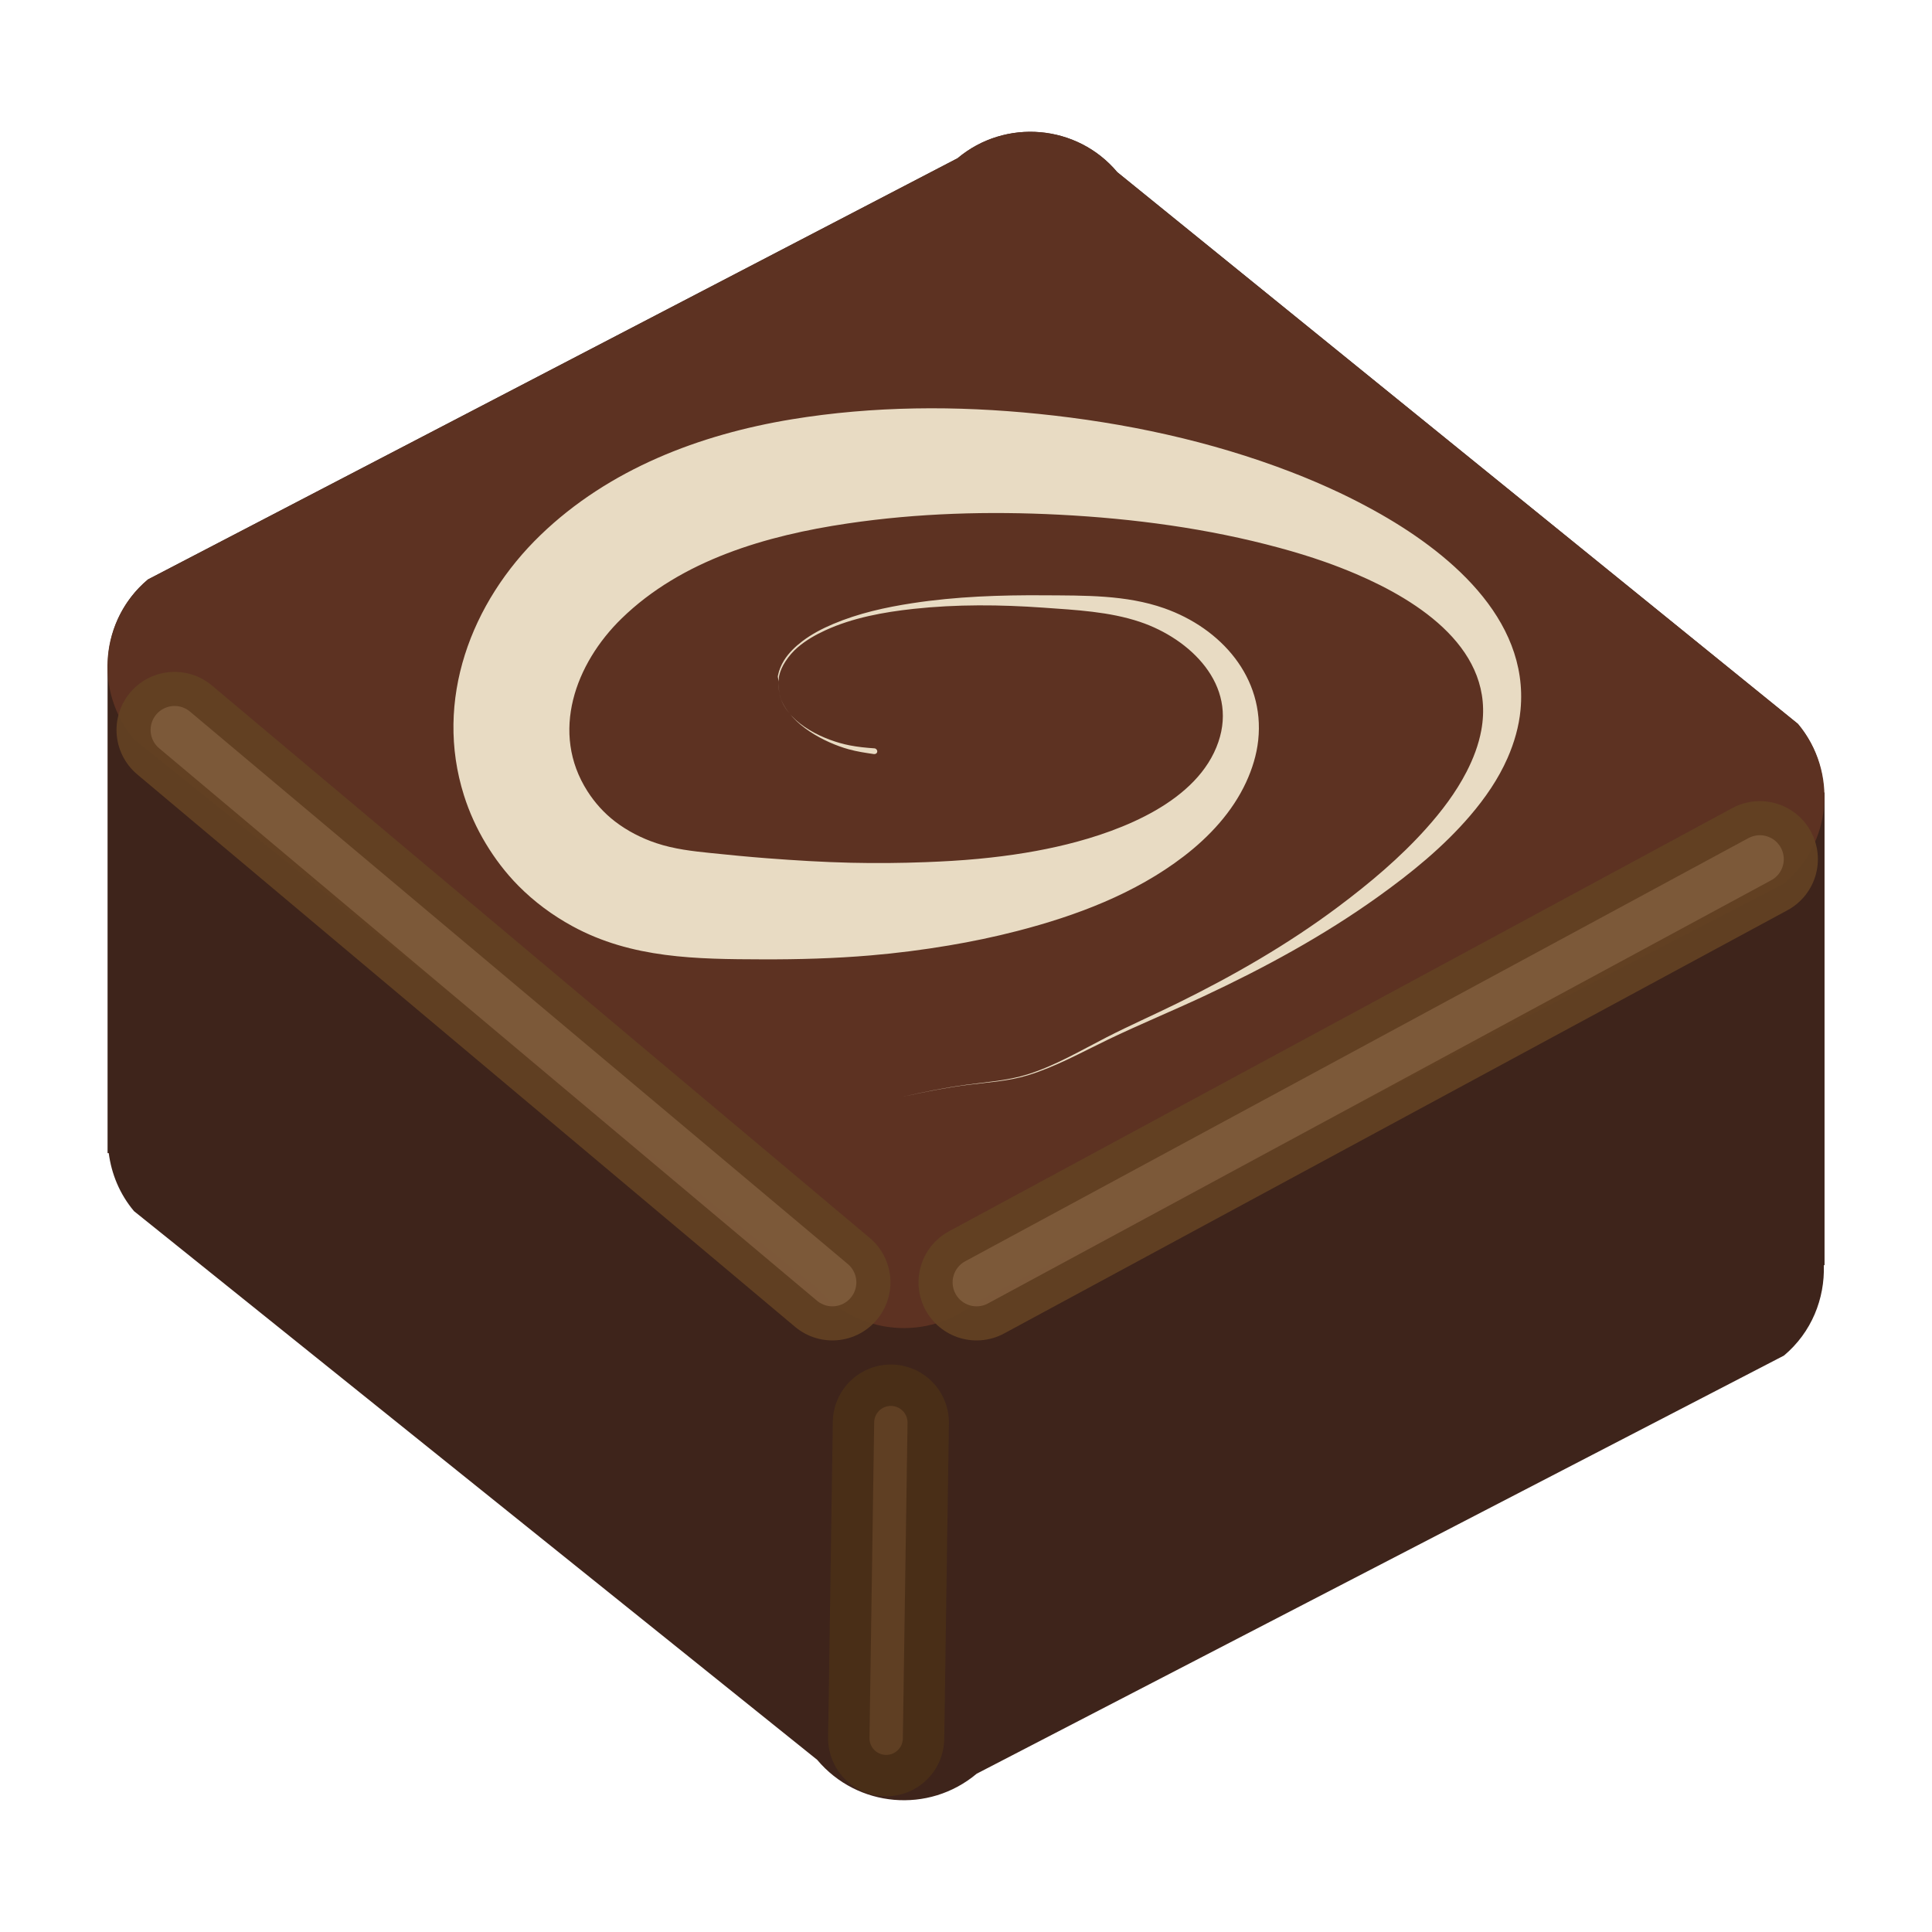
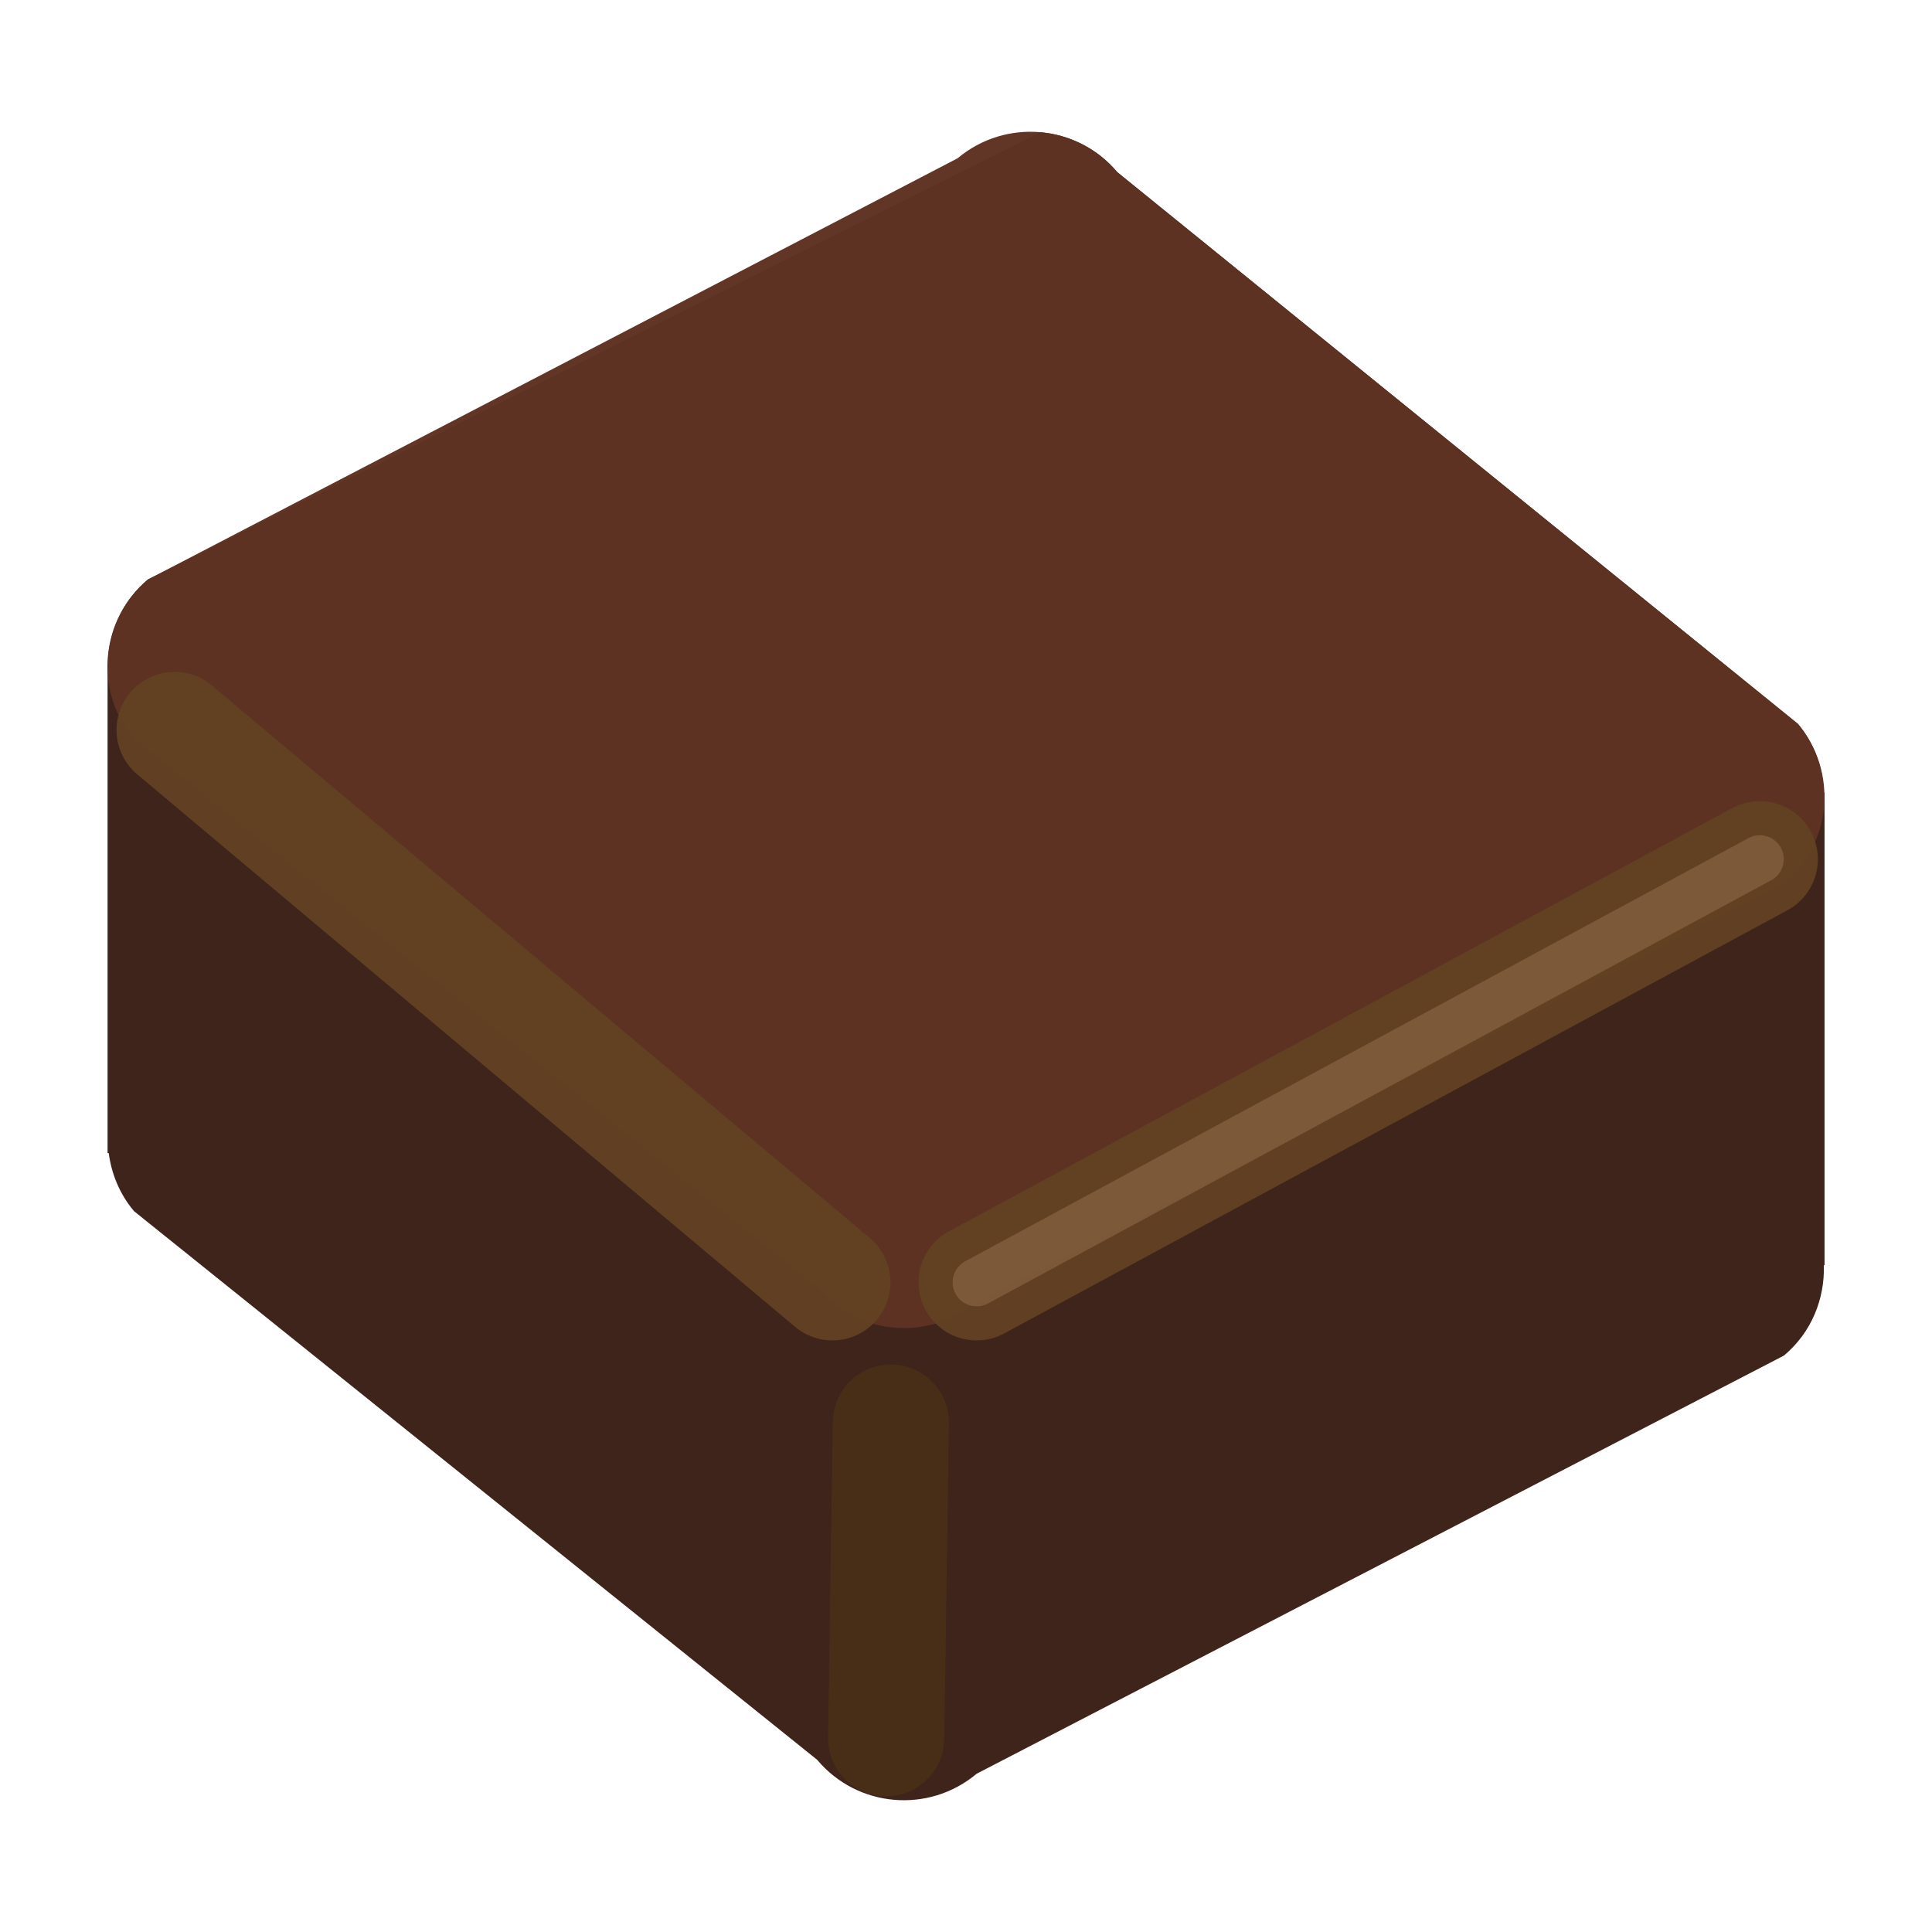
<svg xmlns="http://www.w3.org/2000/svg" stroke-miterlimit="10" style="fill-rule:nonzero;clip-rule:evenodd;stroke-linecap:round;stroke-linejoin:round;" version="1.1" viewBox="0 0 200 200" width="500px" height="500px" xml:space="preserve">
  <defs>
    <filter color-interpolation-filters="sRGB" filterUnits="userSpaceOnUse" height="74.208" id="Filter" width="85.118" x="9.561" y="67.052">
      <feGaussianBlur in="SourceGraphic" result="Blur" stdDeviation="1" />
    </filter>
    <filter color-interpolation-filters="sRGB" filterUnits="userSpaceOnUse" height="60.828" id="Filter_2" width="98.102" x="92.585" y="80.432">
      <feGaussianBlur in="SourceGraphic" result="Blur" stdDeviation="1" />
    </filter>
    <filter color-interpolation-filters="sRGB" filterUnits="userSpaceOnUse" height="49.694" id="Filter_3" width="17.503" x="83.227" y="138.757">
      <feGaussianBlur in="SourceGraphic" result="Blur" stdDeviation="1" />
    </filter>
    <filter color-interpolation-filters="sRGB" filterUnits="userSpaceOnUse" height="67.15" id="Filter_4" width="78.06" x="13.09" y="70.581">
      <feGaussianBlur in="SourceGraphic" result="Blur" stdDeviation="1" />
    </filter>
    <filter color-interpolation-filters="sRGB" filterUnits="userSpaceOnUse" height="53.77" id="Filter_5" width="91.044" x="96.114" y="83.961">
      <feGaussianBlur in="SourceGraphic" result="Blur" stdDeviation="1" />
    </filter>
    <filter color-interpolation-filters="sRGB" filterUnits="userSpaceOnUse" height="41.129" id="Filter_6" width="8.938" x="87.509" y="143.039">
      <feGaussianBlur in="SourceGraphic" result="Blur" stdDeviation="1" />
    </filter>
  </defs>
  <g id="layer-1">
    <g opacity="1">
-       <path d="M107.7 13.691C104.711 13.429 101.606 14.297 99.126 16.378L15.312 59.983C12.609 62.251 11.221 65.482 11.159 68.752L11.135 68.752L11.135 119.368L11.257 119.368C11.536 121.511 12.379 123.6 13.871 125.377L84.591 182.173C88.754 187.134 96.144 187.777 101.105 183.615L184.674 140.328C187.539 137.924 188.91 134.44 188.803 130.972L188.876 130.972L188.876 82.041L188.803 82.041C188.712 79.523 187.861 77.013 186.115 74.933L115.664 17.819C113.583 15.339 110.69 13.952 107.7 13.691Z" fill="#3a2017" fill-rule="nonzero" opacity="0.979" stroke="none" />
+       <path d="M107.7 13.691L15.312 59.983C12.609 62.251 11.221 65.482 11.159 68.752L11.135 68.752L11.135 119.368L11.257 119.368C11.536 121.511 12.379 123.6 13.871 125.377L84.591 182.173C88.754 187.134 96.144 187.777 101.105 183.615L184.674 140.328C187.539 137.924 188.91 134.44 188.803 130.972L188.876 130.972L188.876 82.041L188.803 82.041C188.712 79.523 187.861 77.013 186.115 74.933L115.664 17.819C113.583 15.339 110.69 13.952 107.7 13.691Z" fill="#3a2017" fill-rule="nonzero" opacity="0.979" stroke="none" />
      <path d="M13.868 76.513C9.705 71.552 10.352 64.156 15.313 59.993L99.132 16.384C104.093 12.221 111.489 12.868 115.652 17.829L186.124 74.937C190.287 79.898 189.639 87.294 184.679 91.457L101.11 134.74C96.149 138.902 88.753 138.255 84.591 133.294L13.868 76.513Z" fill="#5e3222" fill-rule="nonzero" opacity="0.979" stroke="none" />
      <path d="M18.071 75.562L86.169 132.75" fill="none" filter="url(#Filter)" opacity="0.979" stroke="#624123" stroke-linecap="round" stroke-linejoin="round" stroke-width="12.019" />
      <path d="M101.094 132.75L182.177 88.942" fill="none" filter="url(#Filter_2)" opacity="0.979" stroke="#624123" stroke-linecap="round" stroke-linejoin="round" stroke-width="12.019" />
      <path d="M92.221 147.266L91.736 179.941" fill="none" filter="url(#Filter_3)" opacity="0.979" stroke="#4a2f17" stroke-linecap="round" stroke-linejoin="round" stroke-width="12.019" />
-       <path d="M18.071 75.562L86.169 132.75" fill="none" filter="url(#Filter_4)" opacity="0.979" stroke="#7d5a3b" stroke-linecap="round" stroke-linejoin="round" stroke-width="4.961" />
      <path d="M101.094 132.75L182.177 88.942" fill="none" filter="url(#Filter_5)" opacity="0.979" stroke="#7d5a3b" stroke-linecap="round" stroke-linejoin="round" stroke-width="4.961" />
-       <path d="M92.221 147.266L91.736 179.941" fill="none" filter="url(#Filter_6)" opacity="0.979" stroke="#604024" stroke-linecap="round" stroke-linejoin="round" stroke-width="3.454" />
    </g>
    <g opacity="1">
-       <path d="M94.719 42.281C90.447 42.358 86.183 42.713 81.969 43.406C72.415 44.978 63.043 48.557 55.969 55.375C48.741 62.341 44.919 72.501 48.031 82.344C48.582 84.085 49.34 85.747 50.281 87.312C51.229 88.889 52.363 90.38 53.656 91.688C55.305 93.355 57.192 94.752 59.25 95.875C65.413 99.24 72.141 99.291 78.969 99.312C82.675 99.324 86.4 99.219 90.094 98.906C92.81 98.676 95.53 98.327 98.219 97.875C100.61 97.473 102.965 96.981 105.312 96.375C111.397 94.803 117.504 92.511 122.531 88.656C125.2 86.61 127.579 84.049 129 80.969C129.633 79.597 130.09 78.129 130.25 76.625C130.944 70.118 126.385 65.034 120.531 62.969C116.56 61.568 112.248 61.656 108.094 61.625C103.551 61.592 98.966 61.75 94.469 62.438C91.665 62.866 88.871 63.486 86.25 64.594C85.129 65.068 84.034 65.636 83.062 66.375C82.328 66.933 81.644 67.587 81.156 68.375C80.856 68.861 80.647 69.377 80.531 69.938C80.48 70.187 80.634 70.386 80.625 70.625C80.64 70.406 80.606 70.199 80.656 69.969C80.775 69.424 81.009 68.935 81.312 68.469C81.67 67.918 82.096 67.425 82.594 67C83.443 66.275 84.426 65.715 85.438 65.25C88.276 63.946 91.476 63.366 94.562 63.031C99.035 62.546 103.548 62.586 108.031 62.906C111.346 63.143 114.825 63.31 118 64.375C123.209 66.122 128.151 70.886 126.125 76.812C124.023 82.963 116.142 85.997 110.438 87.406C109.022 87.756 107.595 88.043 106.156 88.281C104.54 88.549 102.912 88.751 101.281 88.906C99.461 89.08 97.639 89.18 95.812 89.25C93.242 89.348 90.666 89.372 88.094 89.312C85.182 89.245 82.279 89.066 79.375 88.844C77.458 88.697 75.538 88.508 73.625 88.312C71.686 88.114 69.796 87.901 67.938 87.281C66.407 86.77 64.936 86.016 63.656 85.031C62.531 84.165 61.577 83.103 60.812 81.906C56.934 75.837 59.556 68.695 64.344 64.031C70.576 57.96 79.359 55.43 87.75 54.188C94.995 53.115 102.348 52.905 109.656 53.281C117.348 53.678 125.027 54.697 132.469 56.719C134.039 57.145 135.59 57.616 137.125 58.156C138.206 58.537 139.289 58.957 140.344 59.406C146.912 62.206 154.858 67.319 153.344 75.594C153.069 77.097 152.511 78.552 151.812 79.906C150.707 82.05 149.232 83.989 147.625 85.781C144.925 88.793 141.794 91.422 138.562 93.844C133.343 97.756 127.688 101 121.844 103.875C119.423 105.066 116.964 106.146 114.562 107.375C111.886 108.745 109.258 110.311 106.375 111.219C104.346 111.858 102.222 111.998 100.125 112.281C97.85 112.589 95.579 113.042 93.344 113.562C95.581 113.057 97.849 112.603 100.125 112.312C102.23 112.044 104.366 111.936 106.406 111.312C109.307 110.426 111.967 108.934 114.688 107.625C117.965 106.048 121.331 104.666 124.625 103.125C130.882 100.198 136.966 96.896 142.594 92.875C146.062 90.397 149.407 87.687 152.188 84.438C153.733 82.631 155.106 80.653 156.062 78.469C156.756 76.887 157.246 75.192 157.406 73.469C158.296 63.919 149.746 56.982 142.25 52.844C141.099 52.209 139.907 51.594 138.719 51.031C137.064 50.248 135.396 49.534 133.688 48.875C125.312 45.643 116.417 43.75 107.5 42.844C103.258 42.413 98.99 42.204 94.719 42.281ZM80.625 70.625C80.582 71.249 80.644 71.837 80.844 72.375C80.632 71.836 80.602 71.233 80.625 70.625ZM80.844 72.375C81.894 75.048 85.363 76.875 87.844 77.562C88.714 77.804 89.576 77.932 90.469 78.062C90.637 78.081 90.794 77.981 90.812 77.812C90.831 77.645 90.699 77.487 90.531 77.469C89.652 77.408 88.804 77.327 87.938 77.156C85.382 76.653 81.83 75.035 80.844 72.375Z" fill="#e8dbc3" stroke="none" />
-     </g>
+       </g>
  </g>
</svg>